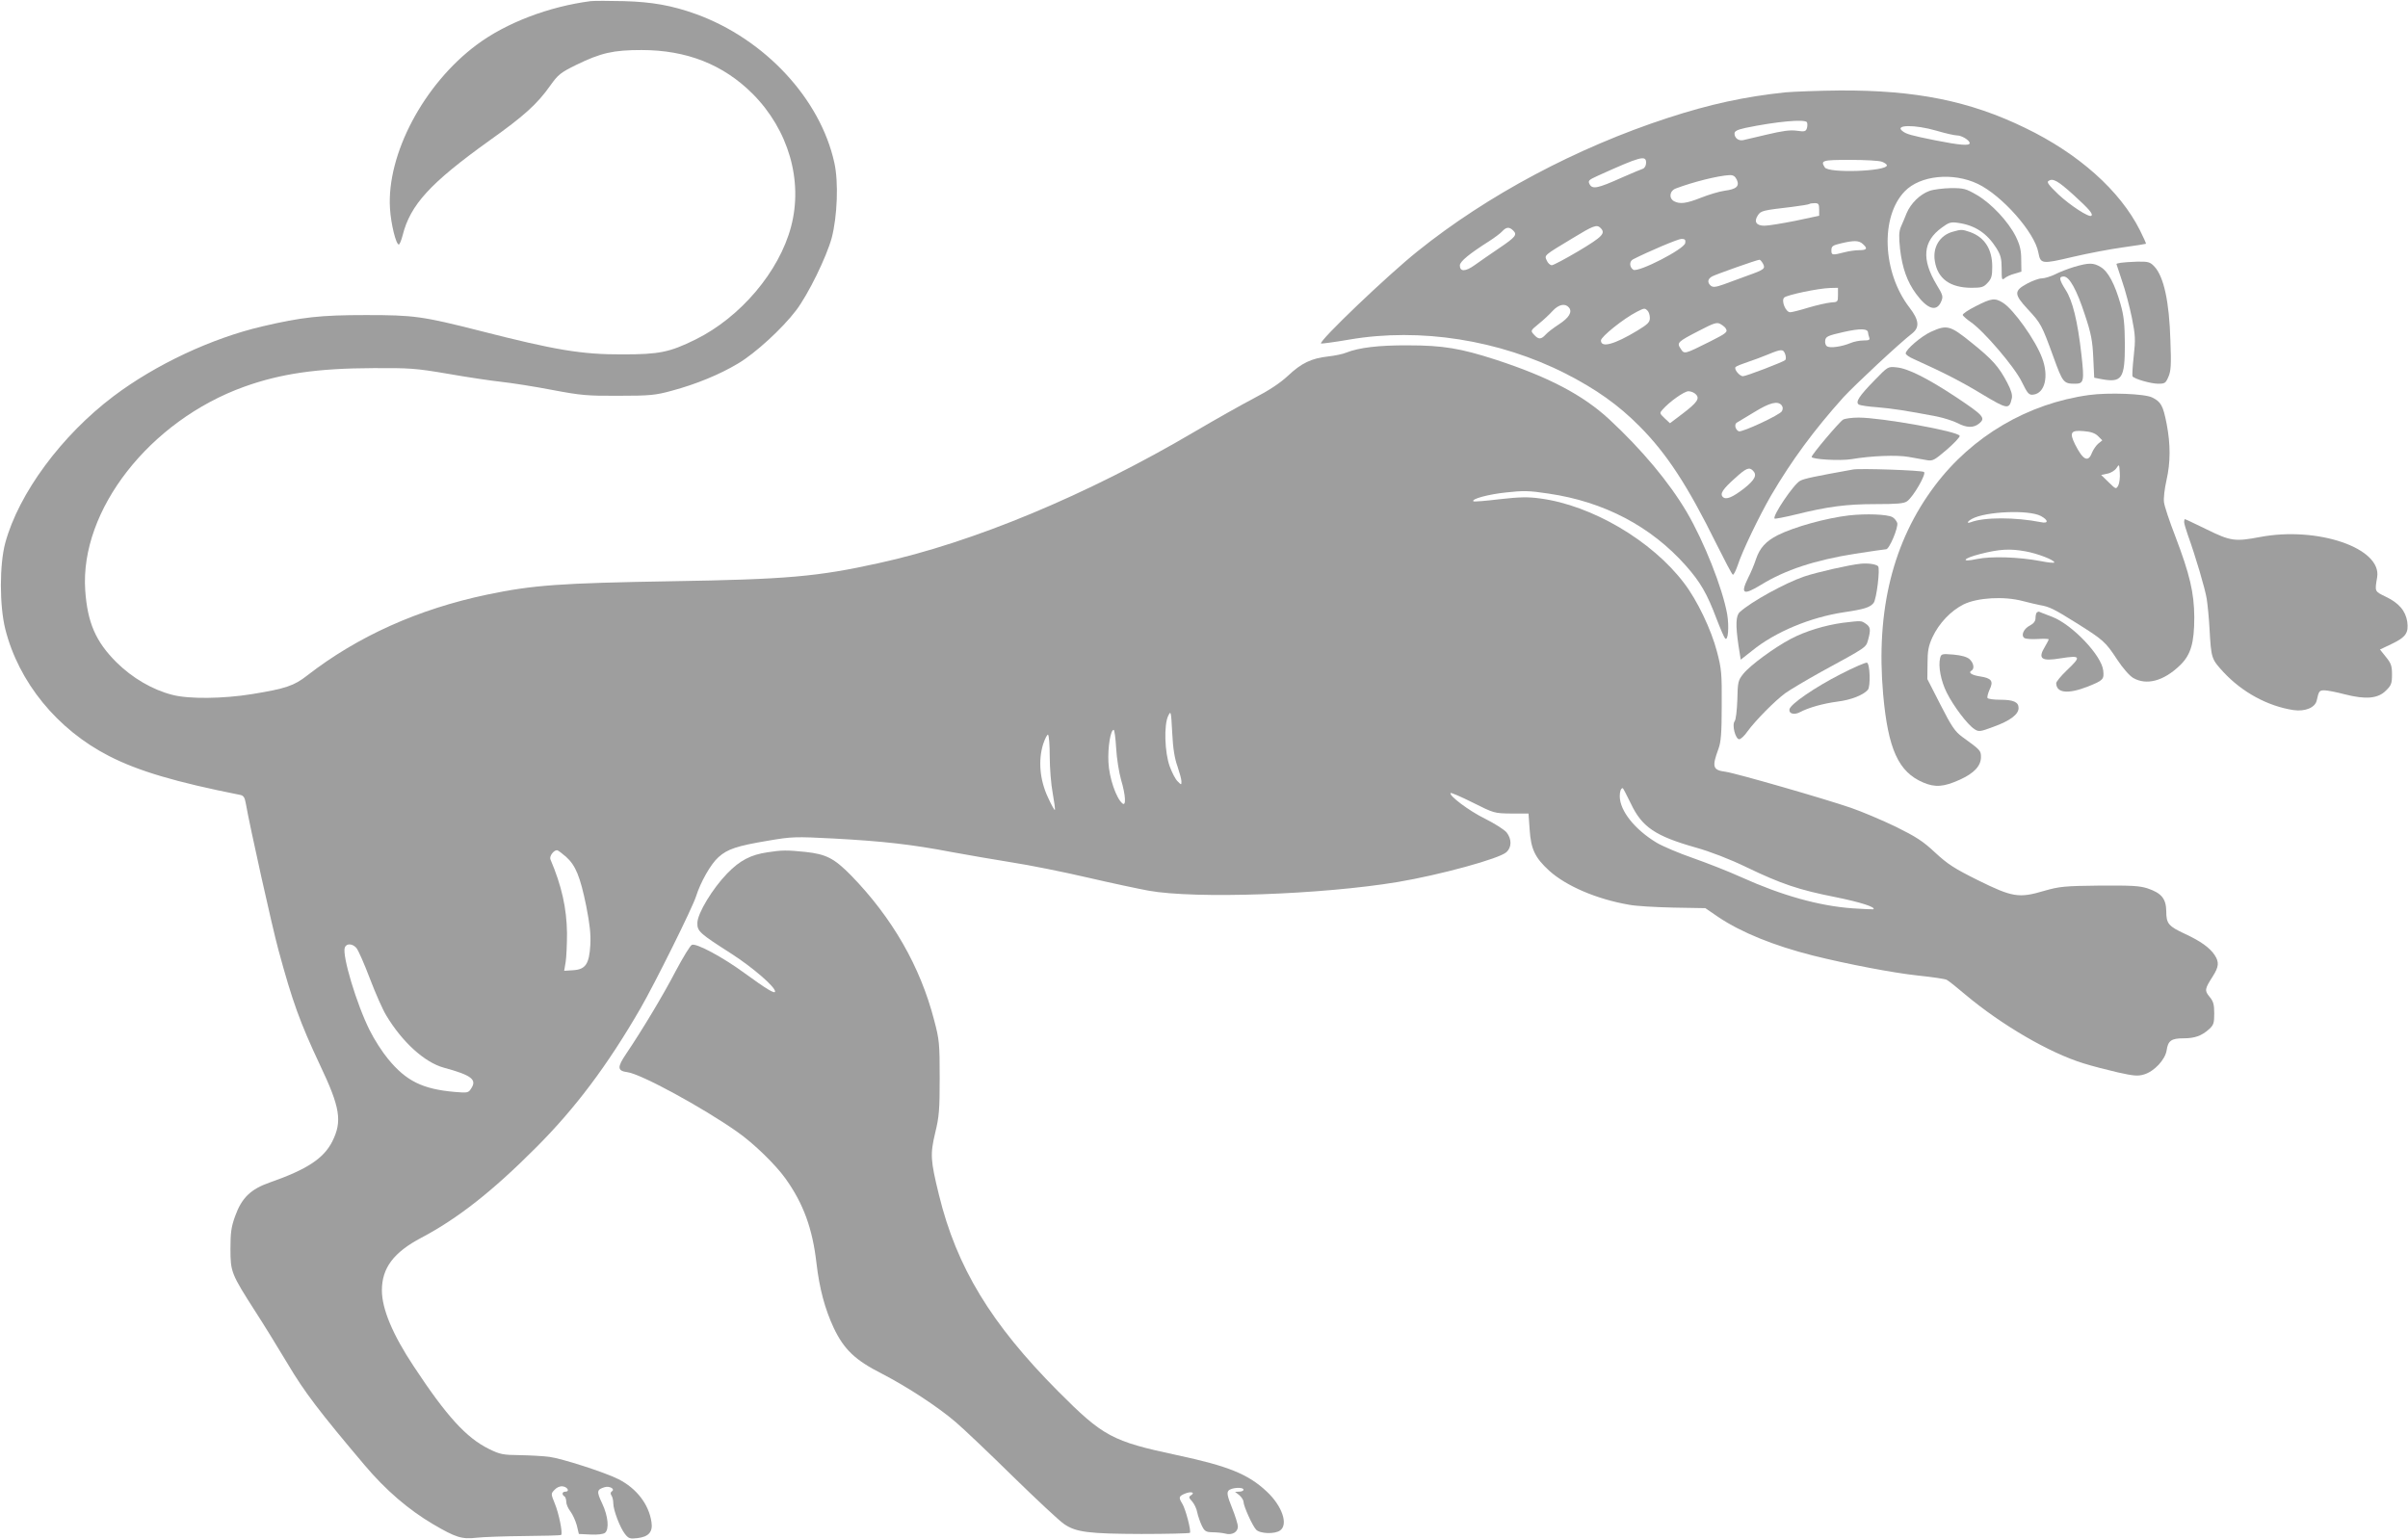
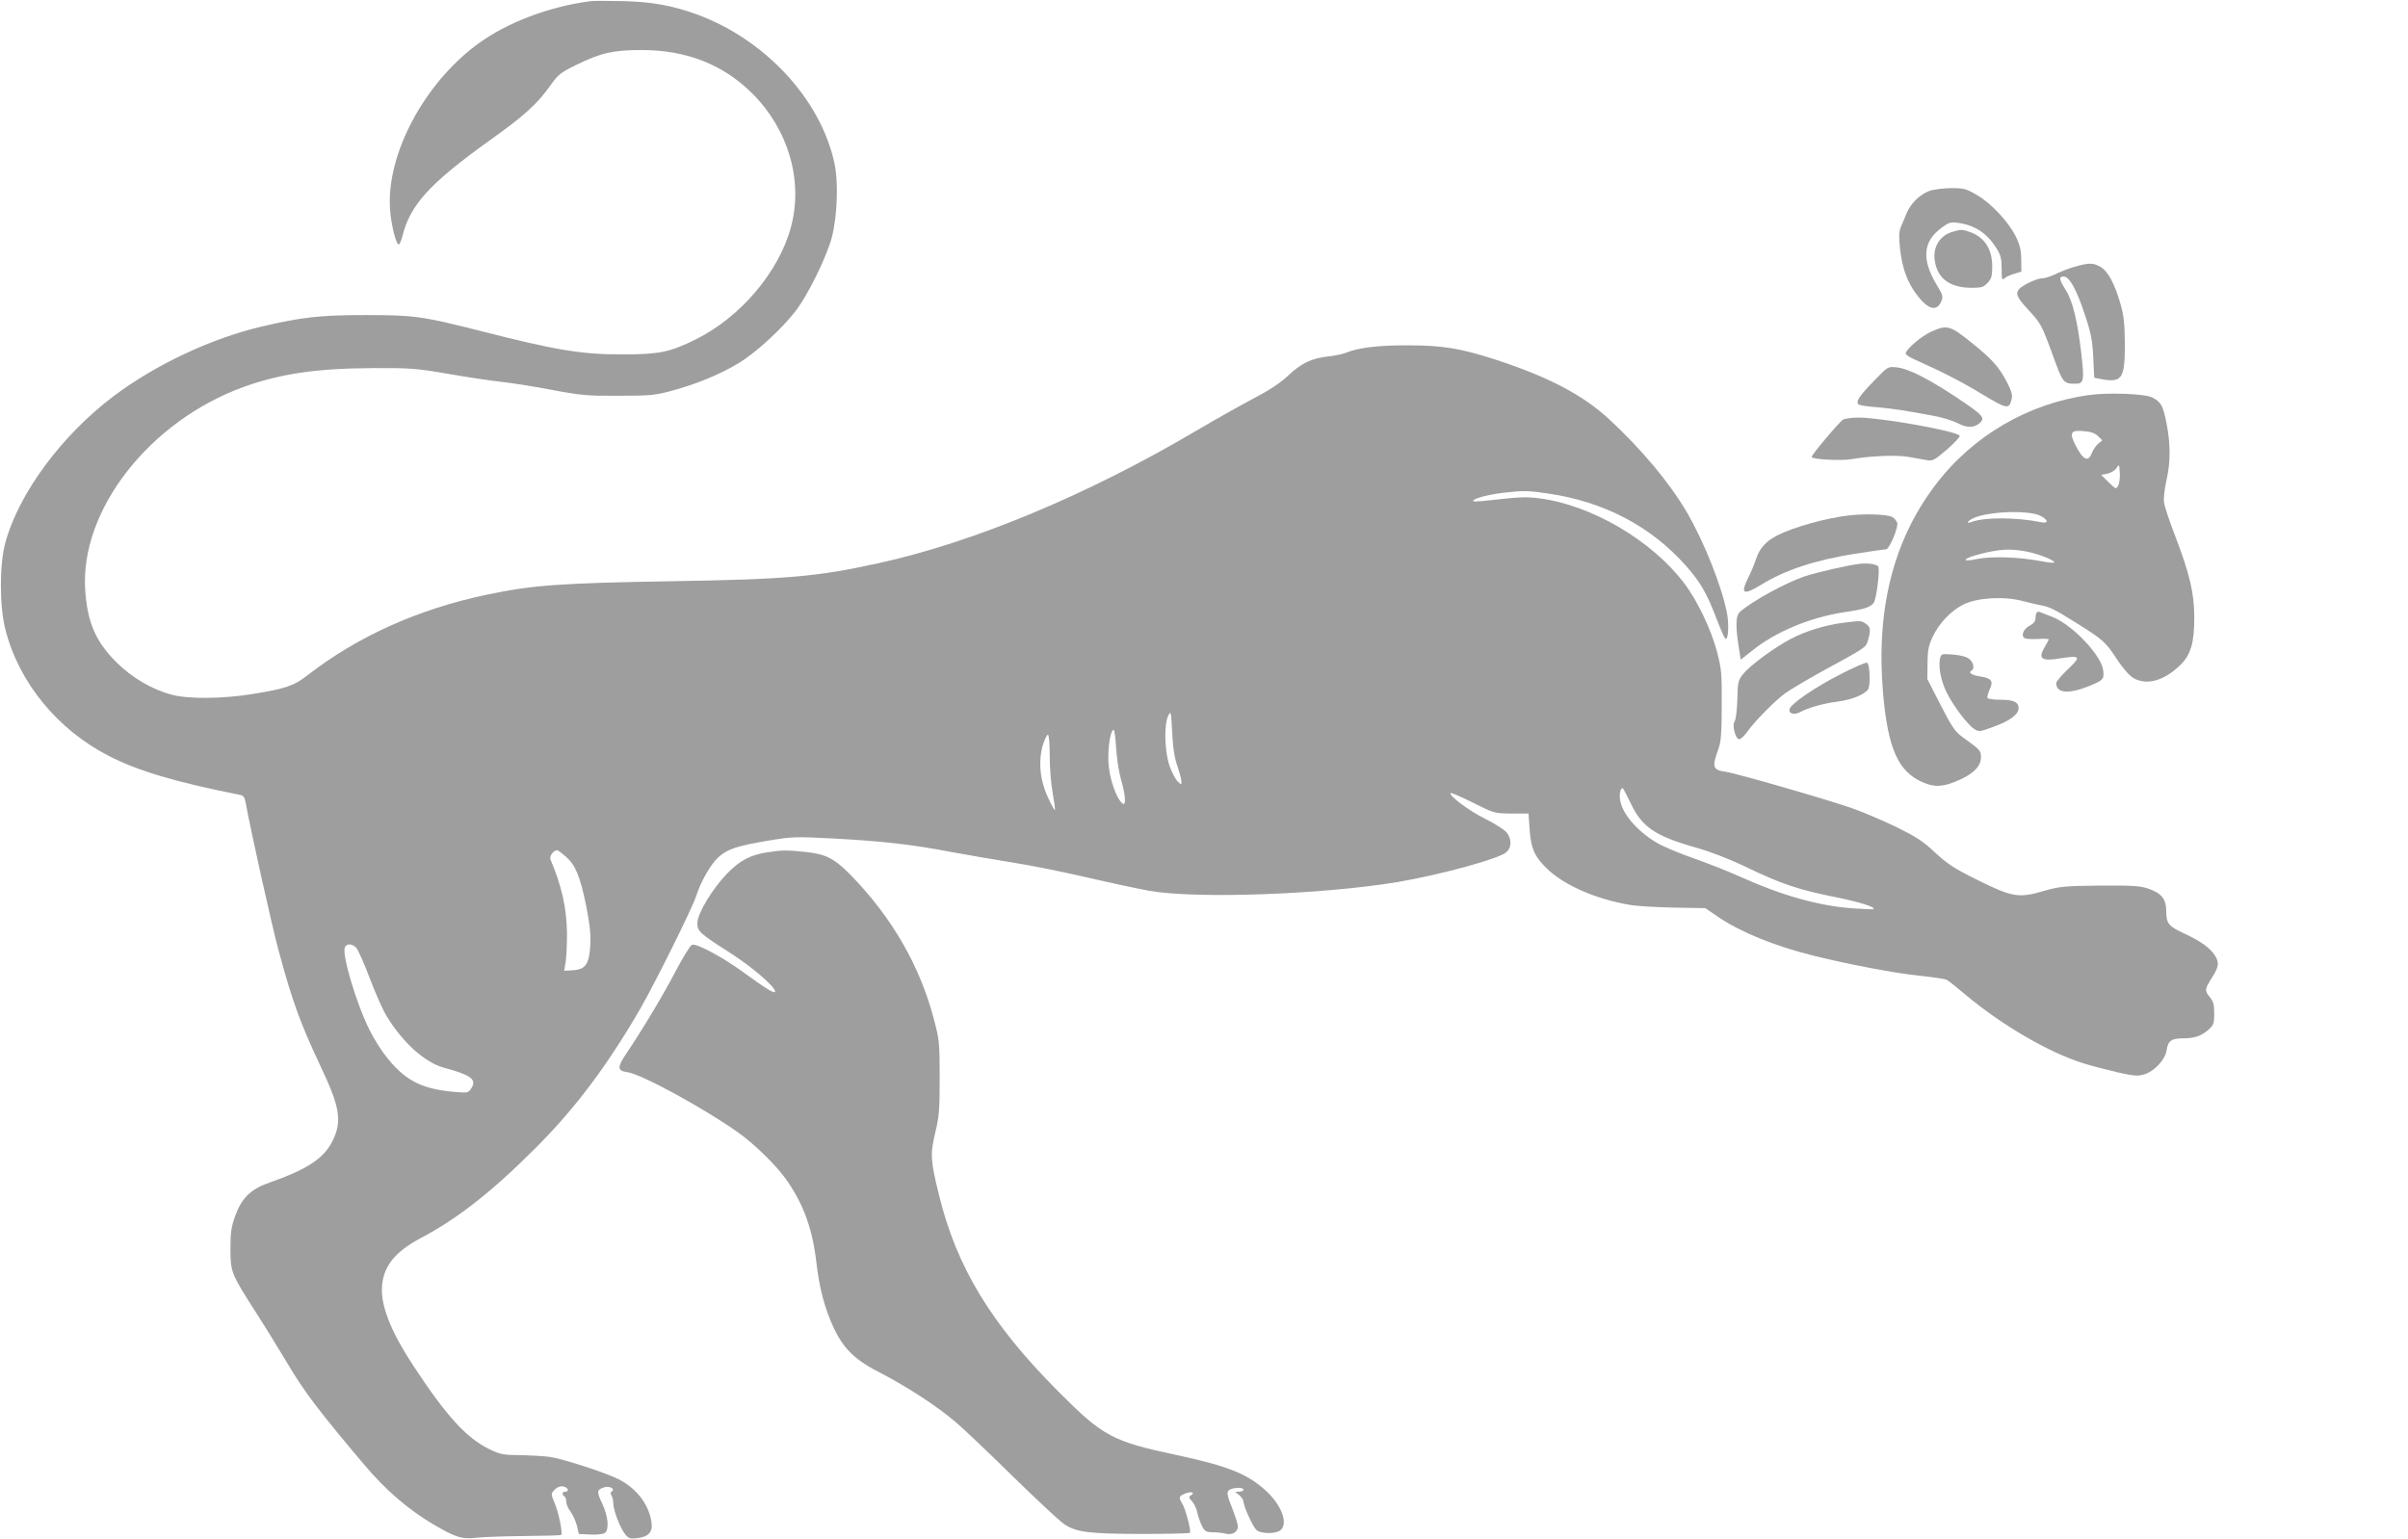
<svg xmlns="http://www.w3.org/2000/svg" version="1.0" width="1280pt" height="818pt" viewBox="0 0 1280 818" preserveAspectRatio="xMidYMid meet">
  <g transform="translate(0,818) scale(0.1,-0.1)" fill="#9e9e9e" stroke="none">
    <path d="M3140 8174 c-223 -29 -449 -115 -606 -232 -281 -209 -479 -582 -461 -870 5 -83 32 -192 47 -192 4 0 13 21 20 48 41 164 147 279 462 505 183 130 254 194 323 292 42 59 55 69 138 110 131 64 197 79 347 79 240 0 435 -77 591 -233 190 -191 269 -461 204 -706 -63 -239 -269 -482 -508 -600 -138 -68 -193 -79 -387 -79 -218 -1 -359 23 -758 125 -307 78 -352 84 -607 84 -243 0 -340 -11 -550 -60 -270 -63 -568 -203 -791 -371 -276 -208 -504 -516 -576 -780 -31 -115 -31 -334 0 -458 71 -283 276 -534 551 -675 156 -80 355 -139 698 -207 17 -3 24 -14 29 -42 22 -126 141 -661 174 -782 75 -277 115 -386 220 -610 109 -229 120 -301 66 -409 -46 -90 -134 -148 -331 -217 -103 -36 -150 -82 -185 -179 -21 -58 -25 -88 -25 -175 0 -122 4 -132 134 -335 43 -66 119 -190 170 -275 89 -150 168 -254 409 -539 113 -134 235 -238 364 -314 121 -71 153 -81 231 -72 34 4 148 8 254 9 105 1 194 3 196 6 9 9 -12 114 -34 167 -21 52 -21 52 -1 73 12 13 29 20 43 18 26 -3 39 -28 15 -28 -18 0 -21 -15 -6 -25 6 -3 10 -17 10 -29 0 -13 10 -36 22 -51 12 -16 27 -49 34 -74 l11 -46 62 -3 c38 -2 68 2 77 9 23 19 17 88 -15 156 -31 65 -29 74 14 87 25 7 56 -10 38 -22 -8 -5 -9 -13 -3 -22 6 -8 10 -27 10 -42 0 -36 36 -130 62 -163 19 -24 26 -27 67 -22 59 7 82 33 74 85 -14 95 -79 179 -175 228 -71 36 -300 110 -368 119 -30 4 -100 8 -155 9 -92 1 -107 4 -166 33 -120 59 -225 174 -399 438 -113 170 -170 307 -170 405 0 119 62 202 210 280 193 102 377 246 610 480 208 208 380 437 555 740 75 130 276 534 295 595 24 76 78 171 118 207 48 44 99 61 267 89 124 21 140 22 350 11 257 -14 411 -31 625 -72 85 -16 229 -40 320 -55 91 -14 271 -50 400 -80 129 -30 276 -61 325 -70 248 -45 922 -21 1325 46 225 38 541 124 578 159 28 26 28 69 1 104 -12 15 -64 48 -116 74 -84 41 -194 124 -182 136 3 3 56 -20 118 -51 112 -56 114 -57 204 -58 l92 0 6 -85 c7 -105 28 -149 104 -219 90 -81 251 -151 425 -181 36 -7 141 -13 235 -15 l170 -3 70 -48 c121 -81 293 -151 502 -204 185 -46 426 -92 556 -106 77 -8 146 -18 155 -23 10 -5 55 -41 102 -81 190 -159 443 -307 625 -363 44 -14 126 -35 182 -48 85 -19 107 -21 140 -11 54 16 112 78 120 128 7 51 25 64 89 64 61 0 97 13 137 49 24 22 27 32 27 84 0 48 -5 64 -25 88 -27 33 -26 41 17 108 33 52 35 76 10 114 -26 39 -75 74 -157 112 -88 41 -100 54 -100 121 -1 66 -25 96 -99 121 -43 14 -85 16 -256 15 -187 -2 -213 -5 -294 -28 -134 -40 -169 -34 -351 56 -127 63 -162 86 -228 147 -65 61 -101 84 -210 138 -73 35 -179 80 -237 100 -142 49 -615 185 -667 192 -69 9 -74 25 -38 123 13 35 17 84 17 230 1 170 -1 193 -25 285 -31 119 -106 275 -175 365 -171 226 -491 414 -765 450 -65 9 -109 8 -216 -4 -74 -9 -136 -14 -139 -11 -12 12 78 37 174 47 90 10 121 10 225 -6 295 -43 545 -174 731 -384 76 -86 112 -147 163 -283 20 -52 40 -98 45 -103 16 -16 22 62 11 129 -25 139 -122 384 -215 543 -94 159 -238 331 -410 491 -141 131 -324 227 -606 319 -186 60 -279 76 -465 76 -157 1 -262 -12 -330 -39 -16 -7 -59 -16 -95 -20 -89 -10 -142 -35 -214 -103 -42 -39 -101 -78 -182 -120 -65 -34 -207 -114 -314 -177 -570 -336 -1176 -589 -1680 -699 -326 -72 -488 -86 -1100 -96 -591 -10 -736 -20 -980 -71 -367 -77 -689 -222 -957 -430 -70 -55 -115 -70 -293 -99 -154 -25 -337 -27 -424 -4 -106 27 -213 90 -297 173 -110 110 -154 210 -166 383 -29 425 342 901 845 1082 195 70 389 98 687 99 193 1 225 -1 395 -30 102 -18 230 -37 285 -43 55 -6 177 -25 270 -43 154 -29 187 -32 355 -31 166 0 195 3 282 27 127 34 254 86 352 145 91 54 234 185 307 281 65 85 162 284 190 386 30 115 37 298 14 400 -75 341 -371 658 -735 790 -128 46 -234 65 -385 69 -77 2 -156 2 -175 0z m3119 -4068 c11 -33 21 -68 21 -80 0 -20 0 -20 -20 0 -11 10 -30 46 -42 79 -27 73 -32 222 -8 270 14 29 15 24 21 -90 4 -84 13 -138 28 -179z m-326 97 c3 -54 15 -129 26 -168 25 -84 28 -144 7 -126 -33 28 -70 135 -74 219 -4 78 11 172 28 172 4 0 10 -44 13 -97z m-353 -45 c0 -61 7 -149 16 -196 8 -46 14 -86 11 -88 -2 -2 -19 28 -37 68 -43 92 -52 196 -25 282 10 30 22 53 26 50 5 -3 9 -55 9 -116z m3089 -250 c59 -125 130 -173 346 -234 78 -22 179 -61 268 -104 187 -90 280 -121 472 -159 134 -27 218 -54 203 -65 -1 -1 -51 1 -110 5 -179 13 -376 68 -593 166 -66 30 -181 75 -255 101 -75 26 -162 63 -194 82 -116 70 -195 169 -196 246 0 27 6 44 16 44 2 0 21 -37 43 -82z m-5660 -283 c51 -46 75 -105 107 -261 19 -97 25 -149 22 -207 -6 -102 -25 -131 -92 -135 l-47 -3 8 48 c4 26 7 95 7 153 -2 132 -28 250 -88 391 -7 16 16 49 35 49 5 0 26 -16 48 -35z m-1115 -484 c10 -11 42 -84 72 -163 30 -79 69 -167 87 -196 85 -142 204 -250 306 -278 147 -40 177 -63 146 -110 -15 -24 -19 -25 -88 -19 -171 15 -258 58 -354 175 -30 36 -74 104 -98 153 -69 137 -148 400 -132 440 9 23 40 21 61 -2z" />
-     <path d="M9490 7689 c-216 -23 -398 -62 -625 -136 -484 -158 -958 -410 -1330 -709 -160 -128 -525 -477 -513 -490 3 -2 71 7 152 21 376 64 795 -2 1148 -181 164 -84 281 -167 393 -280 145 -146 255 -314 410 -628 43 -86 81 -159 86 -161 4 -3 15 19 25 47 25 78 114 262 179 375 110 187 227 346 384 521 61 66 295 285 366 340 40 32 36 71 -15 137 -144 187 -156 483 -25 618 82 85 256 102 387 40 129 -61 304 -259 323 -365 12 -62 17 -63 182 -24 81 19 202 42 268 51 66 9 121 18 122 19 2 1 -13 34 -32 72 -106 211 -326 407 -610 544 -296 144 -583 201 -985 199 -113 -1 -243 -6 -290 -10z m115 -159 c3 -6 3 -20 0 -31 -6 -18 -12 -20 -54 -14 -35 5 -77 -1 -157 -20 -60 -14 -118 -28 -128 -30 -24 -5 -46 11 -46 35 0 13 14 20 58 30 164 34 316 48 327 30z m689 -45 c47 -14 96 -25 109 -25 25 0 67 -26 67 -41 0 -15 -52 -11 -183 15 -129 26 -154 33 -174 49 -45 34 64 36 181 2z m-1544 -170 c0 -15 -7 -28 -17 -32 -10 -3 -61 -25 -114 -48 -127 -57 -154 -62 -169 -35 -10 19 -6 23 42 45 228 103 258 112 258 70z m1254 5 c14 -5 26 -14 26 -19 0 -32 -310 -43 -330 -11 -24 37 -14 40 134 40 80 0 156 -4 170 -10z m-772 -95 c16 -35 -2 -51 -65 -59 -28 -4 -85 -21 -125 -37 -78 -31 -112 -35 -143 -19 -29 16 -25 55 9 68 92 35 225 68 285 71 20 1 30 -6 39 -24z m1791 -82 c81 -74 104 -100 94 -110 -12 -11 -113 55 -176 114 -50 48 -63 65 -52 71 23 16 49 2 134 -75z m-1353 -76 l0 -34 -127 -27 c-71 -14 -144 -26 -164 -26 -44 0 -57 22 -35 55 16 25 27 27 181 45 49 6 91 13 94 16 2 2 15 4 28 4 19 0 23 -5 23 -33z m-1162 -99 c28 -28 11 -46 -116 -122 -71 -42 -135 -76 -143 -76 -9 0 -21 11 -27 25 -13 29 -18 25 138 119 110 67 128 74 148 54z m-464 -14 c22 -22 13 -34 -79 -96 -44 -30 -101 -69 -127 -88 -49 -35 -78 -35 -78 -1 0 21 52 63 156 129 28 18 59 41 69 52 22 24 38 25 59 4z m914 -66 c-4 -32 -250 -158 -276 -142 -21 14 -22 44 -2 55 80 41 240 109 258 109 19 0 23 -5 20 -22z m944 -5 c27 -24 22 -33 -19 -33 -21 0 -56 -5 -78 -11 -66 -17 -70 -16 -70 10 0 22 7 27 50 37 71 17 96 16 117 -3z m-531 -104 c14 -27 9 -32 -81 -64 -41 -15 -99 -36 -128 -47 -42 -15 -57 -16 -68 -7 -20 17 -17 37 8 50 21 11 235 87 250 88 4 1 12 -8 19 -20z m399 -167 c0 -37 -1 -38 -37 -40 -21 -2 -75 -14 -119 -27 -45 -14 -89 -25 -98 -25 -24 0 -49 61 -32 78 14 14 180 49 244 51 l42 1 0 -38z m-1430 -67 c19 -23 1 -54 -53 -89 -29 -19 -61 -43 -71 -55 -24 -26 -38 -27 -62 0 -19 21 -19 21 26 58 25 20 58 51 74 69 32 34 66 41 86 17z m418 -17 c7 -7 12 -24 12 -39 0 -22 -11 -33 -67 -67 -121 -73 -193 -93 -193 -52 0 20 120 116 190 152 41 21 43 21 58 6z m414 -92 c14 -21 8 -26 -83 -72 -136 -68 -136 -68 -155 -38 -22 32 -17 37 100 97 75 39 92 45 110 35 11 -6 24 -16 28 -22z m758 -26 c0 -4 3 -15 6 -24 5 -13 -1 -16 -30 -16 -20 0 -52 -6 -70 -14 -46 -19 -108 -28 -124 -17 -8 4 -12 19 -10 31 3 21 14 26 98 45 90 20 130 19 130 -5z m-441 -112 c5 -13 5 -27 1 -32 -10 -10 -208 -86 -225 -86 -19 0 -50 39 -39 49 5 5 33 16 63 26 30 10 79 28 110 41 70 29 80 29 90 2z m-475 -214 c23 -22 8 -44 -71 -104 l-66 -50 -29 27 c-27 26 -27 27 -10 46 37 42 115 97 137 97 13 0 31 -7 39 -16z m456 -58 c8 -10 8 -20 2 -32 -11 -20 -211 -113 -229 -107 -18 7 -26 37 -11 46 7 4 49 29 93 56 83 51 124 61 145 37z m-152 -348 c23 -23 11 -48 -45 -93 -63 -49 -98 -64 -115 -47 -17 17 0 42 65 100 59 54 75 60 95 40z" />
    <path d="M10256 7165 c-50 -18 -99 -66 -121 -118 -9 -23 -23 -56 -31 -74 -10 -25 -11 -50 -4 -117 12 -102 38 -174 85 -238 61 -83 110 -98 134 -40 11 25 8 35 -24 87 -82 137 -74 232 27 305 38 28 48 31 88 25 89 -13 152 -55 202 -134 23 -37 28 -56 28 -109 0 -59 1 -63 16 -51 9 8 33 19 53 24 l36 11 -1 64 c0 50 -7 78 -29 123 -39 78 -128 174 -206 220 -59 34 -69 37 -139 37 -41 -1 -92 -7 -114 -15z" />
    <path d="M10380 6948 c-69 -19 -108 -83 -95 -157 15 -93 81 -140 193 -141 55 0 66 3 87 26 21 22 25 37 25 86 0 93 -40 156 -117 184 -44 15 -47 15 -93 2z" />
-     <path d="M11273 6783 c-13 -2 -23 -5 -23 -6 0 -1 14 -42 30 -91 17 -48 40 -136 52 -194 19 -95 20 -117 10 -206 -6 -55 -9 -103 -6 -107 8 -13 97 -39 136 -39 36 0 40 3 55 38 13 30 15 65 10 192 -6 207 -35 339 -85 393 -23 24 -32 27 -91 26 -36 -1 -76 -4 -88 -6z" />
    <path d="M11025 6761 c-33 -10 -79 -28 -102 -40 -23 -11 -55 -21 -70 -21 -15 0 -50 -13 -78 -28 -70 -38 -70 -56 3 -135 71 -76 75 -84 137 -254 50 -138 54 -143 116 -143 46 0 49 14 33 155 -20 178 -47 287 -84 344 -35 56 -37 71 -10 71 30 0 69 -70 113 -205 33 -99 40 -138 44 -226 l5 -107 30 -6 c118 -23 133 -2 133 184 -1 108 -5 150 -23 213 -30 106 -66 174 -105 197 -39 24 -63 24 -142 1z" />
-     <path d="M10502 6552 c-40 -20 -71 -41 -69 -47 2 -5 21 -22 41 -36 69 -46 233 -238 272 -317 32 -65 39 -73 62 -70 62 7 84 98 47 195 -35 95 -153 260 -209 294 -42 26 -60 24 -144 -19z" />
    <path d="M10264 6416 c-52 -24 -134 -94 -134 -115 0 -6 19 -20 43 -30 155 -70 250 -118 362 -186 137 -82 145 -83 159 -23 4 18 -3 43 -24 83 -45 86 -80 125 -191 214 -113 91 -129 96 -215 57z" />
    <path d="M9964 6158 c-82 -84 -103 -116 -83 -129 7 -4 51 -11 98 -14 81 -7 154 -18 316 -49 39 -8 88 -24 110 -35 49 -26 86 -27 116 -2 35 29 22 43 -122 139 -153 101 -258 154 -318 159 -46 5 -46 4 -117 -69z" />
    <path d="M11105 6080 c-327 -45 -622 -219 -820 -482 -223 -296 -314 -662 -275 -1108 26 -292 81 -414 213 -470 63 -27 109 -24 195 15 75 34 112 73 112 120 0 35 -2 37 -100 108 -37 27 -56 54 -115 170 l-70 137 1 83 c0 66 5 93 26 139 35 75 98 141 166 175 74 36 214 44 313 18 35 -9 77 -19 93 -22 49 -8 75 -21 190 -93 147 -92 158 -102 219 -195 31 -47 66 -87 86 -99 71 -41 162 -17 249 67 58 56 76 119 76 257 -1 129 -24 227 -101 429 -31 80 -58 161 -60 181 -3 20 3 72 13 116 22 96 22 192 1 301 -19 97 -30 117 -77 140 -40 20 -232 27 -335 13z m48 -219 l22 -22 -21 -17 c-11 -9 -27 -32 -34 -49 -20 -53 -47 -40 -90 45 -31 63 -22 76 46 70 39 -3 61 -11 77 -27z m107 -262 c-12 -21 -13 -20 -51 17 l-40 39 33 7 c18 3 40 17 48 29 15 23 15 22 18 -24 2 -25 -2 -56 -8 -68z m-412 -162 c41 -22 42 -42 1 -33 -137 27 -302 27 -372 0 -25 -9 -21 3 6 18 72 39 300 49 365 15z m-82 -188 c63 -11 154 -46 154 -59 0 -4 -33 -1 -72 7 -117 22 -263 27 -340 11 -88 -19 -75 3 15 26 105 27 160 30 243 15z" />
    <path d="M9797 5949 c-20 -12 -167 -186 -167 -198 0 -13 151 -22 212 -12 105 18 242 23 303 12 33 -6 76 -13 96 -17 33 -6 41 -1 108 56 39 34 70 67 68 73 -8 24 -417 97 -537 97 -36 0 -73 -5 -83 -11z" />
-     <path d="M9850 5684 c-205 -37 -259 -48 -281 -60 -34 -17 -149 -188 -136 -201 3 -2 52 7 109 21 174 43 272 56 427 56 115 0 151 3 168 15 34 24 105 148 90 156 -14 9 -341 20 -377 13z" />
    <path d="M9829 5440 c-121 -14 -291 -61 -379 -105 -63 -32 -96 -68 -116 -128 -9 -28 -28 -73 -41 -98 -43 -87 -27 -96 68 -38 128 79 286 131 499 165 85 13 160 24 166 24 17 0 66 117 59 140 -4 11 -15 25 -26 31 -28 15 -140 19 -230 9z" />
-     <path d="M11610 5405 c0 -8 9 -38 19 -67 42 -117 92 -286 101 -341 5 -32 12 -104 15 -160 9 -158 10 -160 73 -229 100 -108 236 -182 373 -203 62 -9 116 13 124 52 11 50 14 53 41 53 14 0 62 -9 107 -21 113 -29 178 -23 220 20 28 27 32 38 32 85 0 46 -5 60 -32 93 l-32 40 61 29 c77 37 92 59 84 119 -9 58 -45 100 -115 133 -59 29 -58 26 -45 103 26 155 -317 272 -623 214 -132 -25 -156 -22 -282 40 -62 30 -114 55 -117 55 -2 0 -4 -7 -4 -15z" />
    <path d="M9890 5183 c-60 -6 -232 -45 -300 -68 -102 -35 -282 -134 -342 -189 -21 -19 -23 -68 -7 -177 l12 -76 61 48 c123 100 309 177 487 204 109 16 139 26 158 49 16 19 36 185 24 196 -12 11 -53 17 -93 13z" />
    <path d="M10827 4924 c-4 -4 -7 -18 -7 -30 0 -16 -10 -29 -29 -39 -34 -17 -50 -53 -30 -67 8 -5 40 -7 72 -5 31 2 57 1 57 -2 0 -3 -9 -21 -20 -39 -39 -64 -19 -79 82 -62 110 17 113 11 33 -65 -30 -29 -55 -59 -55 -67 1 -53 63 -59 168 -18 82 33 87 38 82 85 -8 80 -165 245 -272 286 -34 13 -66 25 -69 27 -3 1 -8 -1 -12 -4z" />
    <path d="M9795 4869 c-94 -13 -197 -44 -275 -85 -89 -47 -217 -141 -253 -186 -28 -35 -30 -43 -32 -138 -2 -58 -8 -106 -14 -114 -16 -19 4 -96 24 -96 8 0 29 19 45 43 41 56 144 161 200 202 25 18 111 69 190 113 246 134 238 129 250 170 15 54 13 69 -12 86 -25 17 -22 17 -123 5z" />
    <path d="M10313 4682 c-11 -44 4 -122 35 -184 36 -72 110 -170 147 -194 23 -15 29 -15 101 12 89 32 134 66 134 100 0 32 -27 44 -99 44 -33 0 -62 4 -66 9 -3 5 2 25 11 45 22 45 10 61 -51 70 -45 7 -64 20 -45 31 17 10 11 41 -11 61 -14 12 -42 20 -85 24 -62 5 -65 4 -71 -18z" />
    <path d="M9784 4596 c-135 -69 -267 -159 -272 -187 -4 -24 26 -31 56 -15 45 24 123 46 199 56 73 9 138 35 162 63 15 19 11 139 -5 144 -7 2 -70 -25 -140 -61z" />
    <path d="M4080 3649 c-89 -13 -147 -43 -214 -112 -78 -80 -158 -212 -159 -263 -1 -45 10 -55 182 -165 113 -73 231 -175 231 -200 0 -15 -46 13 -160 96 -114 84 -258 162 -282 152 -9 -3 -47 -66 -86 -139 -66 -127 -177 -312 -264 -441 -48 -71 -47 -90 7 -97 71 -9 399 -187 585 -318 87 -61 202 -173 255 -247 96 -134 144 -267 165 -450 16 -137 45 -244 92 -345 55 -115 114 -171 256 -243 135 -70 295 -174 393 -258 41 -35 178 -165 304 -289 127 -124 248 -237 271 -252 63 -44 132 -52 411 -53 138 0 254 3 258 6 8 9 -23 128 -41 156 -20 32 -18 39 16 53 32 13 55 5 30 -10 -12 -8 -11 -13 7 -32 11 -13 24 -39 27 -58 4 -19 15 -51 24 -70 15 -31 22 -35 57 -36 22 0 52 -3 68 -7 36 -10 67 8 67 37 0 13 -14 58 -31 100 -25 62 -28 80 -19 91 14 17 80 21 80 5 0 -5 -10 -10 -22 -10 l-23 -1 23 -18 c12 -11 22 -26 22 -35 0 -22 47 -127 67 -148 20 -22 100 -25 128 -4 44 32 10 131 -72 207 -98 92 -204 135 -476 193 -346 74 -392 98 -633 340 -356 358 -539 659 -633 1044 -45 184 -47 215 -20 329 21 86 24 122 24 293 0 182 -2 203 -29 305 -74 287 -223 546 -443 772 -89 90 -131 112 -242 124 -98 10 -124 10 -201 -2z" />
  </g>
</svg>